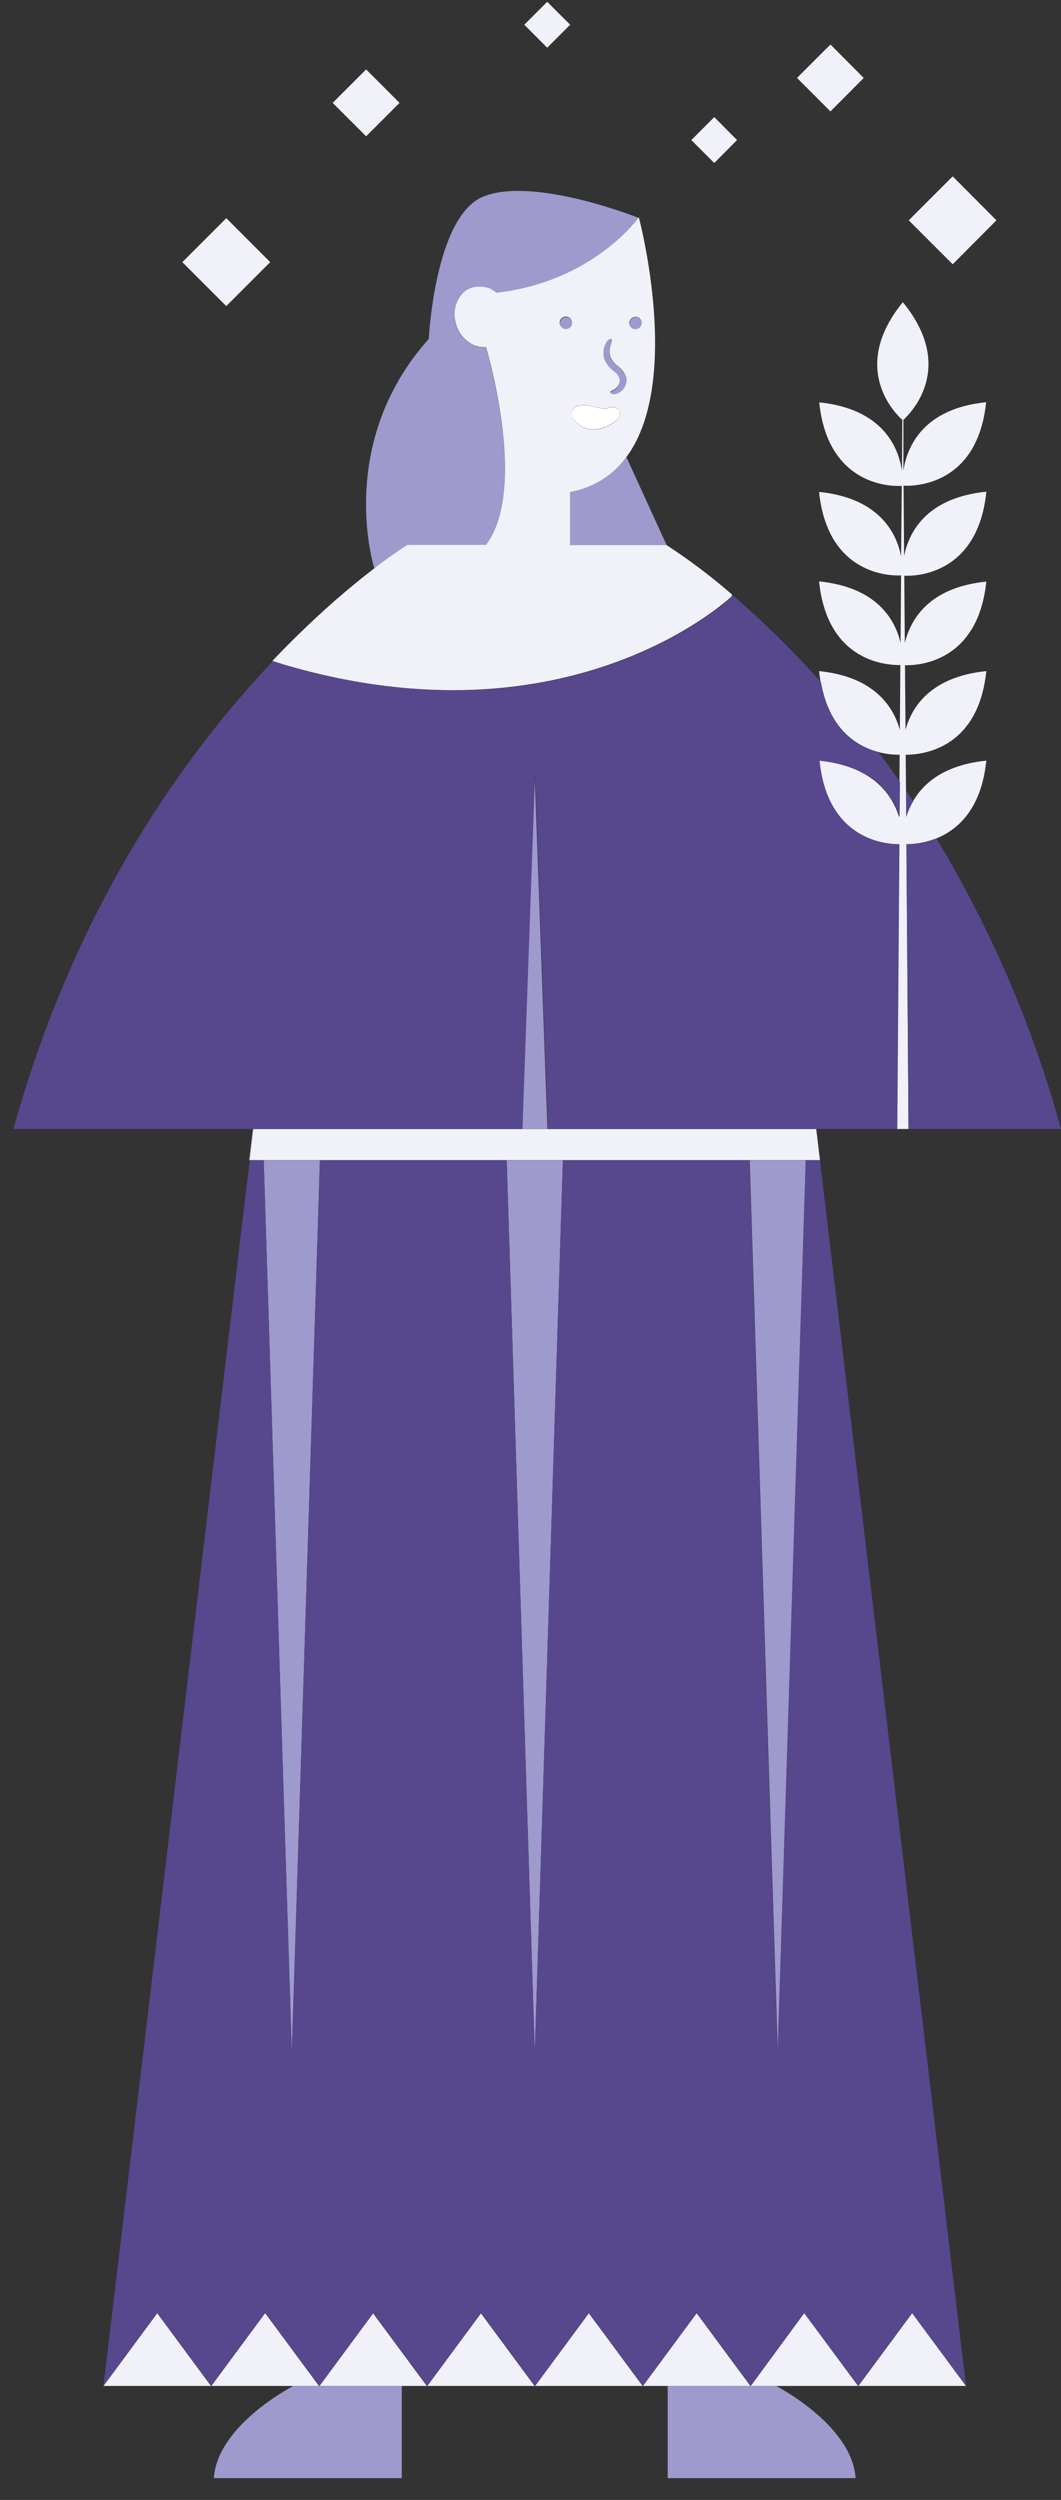
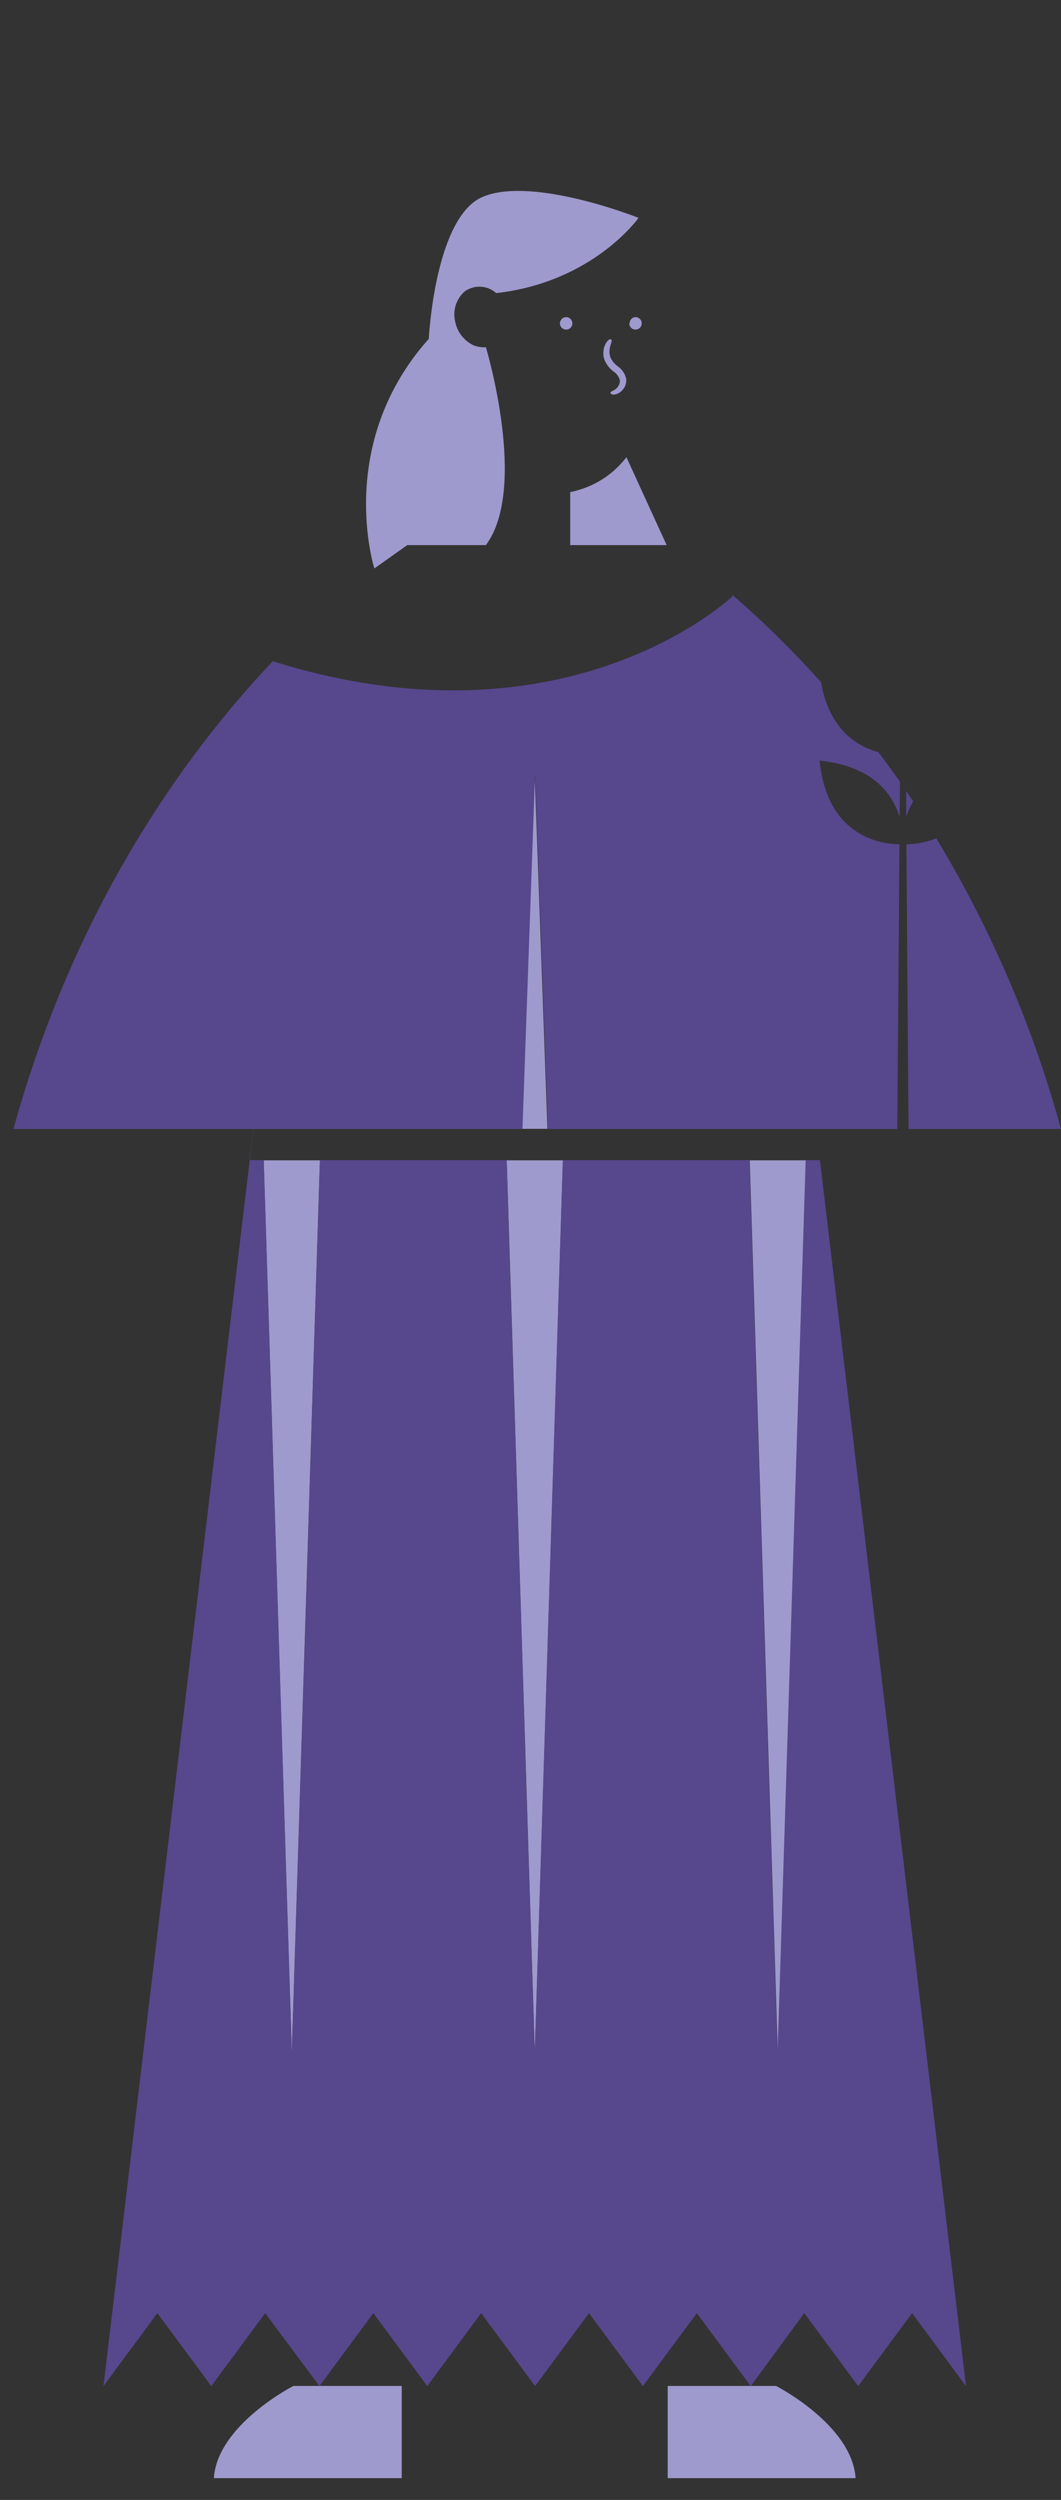
<svg xmlns="http://www.w3.org/2000/svg" width="45" height="106" viewBox="0 0 45 106" fill="none">
  <rect x="0" y="0" width="45" height="106" fill="#333333" stroke="none" />
  <path d="M17.039 101.166V105.075H9.07C9.221 102.811 12.443 101.166 12.443 101.166H17.039ZM28.319 101.166V105.075H36.288C36.137 102.811 32.915 101.166 32.915 101.166H28.319ZM24.184 20.865V23.113H28.274L26.569 19.386C25.98 20.155 25.135 20.676 24.184 20.865ZM23.218 47.871L22.675 32.794L22.147 47.863H23.218V47.871ZM11.183 49.199L12.375 87.063L13.568 49.199H11.183ZM21.491 49.199L22.683 87.063L23.875 49.199H21.491ZM31.798 49.199L32.99 87.063L34.182 49.199H31.798ZM23.747 13.711C23.747 13.855 23.86 13.975 24.011 13.975C24.162 13.975 24.275 13.862 24.275 13.711C24.275 13.568 24.162 13.447 24.011 13.447C23.875 13.447 23.762 13.553 23.747 13.696V13.711ZM26.689 13.711C26.689 13.855 26.803 13.975 26.954 13.975C27.097 13.975 27.218 13.862 27.218 13.711C27.218 13.568 27.105 13.447 26.954 13.447C26.818 13.447 26.712 13.56 26.705 13.696V13.711H26.689ZM26.35 16.586C26.501 16.458 26.576 16.269 26.561 16.073C26.516 15.854 26.388 15.666 26.207 15.537C26.071 15.439 25.965 15.311 25.897 15.168C25.852 15.047 25.837 14.919 25.86 14.79C25.89 14.579 25.98 14.451 25.927 14.398C25.875 14.345 25.701 14.451 25.618 14.745C25.573 14.919 25.58 15.1 25.641 15.266C25.724 15.462 25.852 15.628 26.026 15.756C26.154 15.839 26.244 15.967 26.29 16.118C26.297 16.232 26.259 16.337 26.184 16.428C26.048 16.586 25.897 16.579 25.89 16.654C25.882 16.73 26.101 16.805 26.358 16.586V16.601L26.35 16.586ZM27.082 9.237C27.082 9.237 22.653 7.471 20.51 8.331C18.442 9.146 18.186 14.368 18.186 14.368C14.194 18.835 15.877 24.102 15.877 24.102L17.273 23.113H20.608C22.411 20.691 20.608 14.722 20.608 14.722C20.427 14.738 20.245 14.707 20.079 14.639C19.672 14.443 19.385 14.066 19.302 13.621C19.197 13.161 19.348 12.678 19.702 12.361C20.11 12.066 20.668 12.089 21.045 12.428C25.173 11.961 27.089 9.229 27.089 9.229V9.244L27.082 9.237Z" fill="#9E9ACD" />
-   <path d="M15.528 5.78L14.109 4.362L15.528 2.943L16.946 4.362L15.528 5.78ZM36.633 3.305L35.222 1.887L33.803 3.305L35.222 4.724L36.633 3.305ZM11.46 11.115L9.597 9.251L7.733 11.115L9.597 12.979L11.46 11.115ZM42.262 9.342L40.406 7.478L38.542 9.342L40.406 11.206L42.262 9.342ZM31.26 5.939L30.294 4.965L29.321 5.939L30.294 6.912L31.26 5.939ZM24.183 1.049L23.209 0.076L22.236 1.049L23.209 2.023L24.183 1.049ZM27.254 101.166L24.967 98.072L22.681 101.166H27.261H27.254ZM31.826 101.166L29.54 98.072L27.254 101.166H31.826ZM36.399 101.166L34.105 98.072L31.819 101.166H36.399ZM40.979 101.166L38.693 98.072L36.407 101.166H40.987H40.979ZM22.673 101.166L20.387 98.072L18.101 101.166H22.673ZM18.101 101.166L15.814 98.072L13.536 101.166H18.101ZM13.528 101.166L11.242 98.072L8.955 101.166H13.536H13.528ZM8.948 101.166L6.661 98.072L4.375 101.166H8.948ZM10.57 49.191H34.777L34.618 47.87H10.729L10.57 49.191ZM31.041 25.218V25.278C31.041 25.278 24.243 31.79 12.004 28.168L11.551 28.025C14.75 24.652 17.278 23.105 17.278 23.105H20.613C22.417 20.683 20.613 14.714 20.613 14.714C20.432 14.729 20.251 14.699 20.085 14.631C19.678 14.435 19.391 14.058 19.308 13.613C19.202 13.152 19.353 12.67 19.708 12.353C19.964 12.164 20.304 12.104 20.613 12.187H20.636C20.681 12.202 20.727 12.217 20.772 12.232C20.802 12.247 20.832 12.255 20.855 12.277C20.878 12.292 20.9 12.3 20.923 12.315C20.968 12.345 21.013 12.375 21.051 12.413C25.178 11.945 27.095 9.214 27.095 9.214C27.095 9.214 29.902 19.732 24.183 20.864V23.113H28.272C29.246 23.747 30.174 24.448 31.049 25.21L31.041 25.218ZM26.688 13.696C26.688 13.839 26.801 13.96 26.952 13.96C27.095 13.96 27.216 13.847 27.216 13.696C27.216 13.552 27.103 13.432 26.952 13.432C26.808 13.432 26.695 13.552 26.688 13.696ZM25.639 15.243C25.722 15.439 25.85 15.605 26.024 15.733C26.152 15.816 26.242 15.944 26.288 16.095C26.295 16.209 26.258 16.314 26.182 16.405C26.046 16.563 25.895 16.556 25.888 16.631C25.88 16.706 26.099 16.797 26.356 16.578C26.506 16.45 26.582 16.261 26.567 16.065C26.522 15.846 26.393 15.658 26.212 15.529C26.076 15.431 25.971 15.303 25.903 15.16C25.858 15.039 25.843 14.911 25.865 14.782C25.895 14.571 25.986 14.443 25.933 14.39C25.88 14.337 25.707 14.443 25.624 14.737C25.578 14.911 25.586 15.092 25.639 15.258V15.243ZM24.273 17.446C24.243 17.574 24.273 17.71 24.356 17.816C24.552 18.08 24.869 18.231 25.194 18.216C25.518 18.201 25.827 18.08 26.076 17.876C26.205 17.778 26.333 17.627 26.288 17.469C26.242 17.325 26.099 17.242 25.948 17.257C25.85 17.265 25.759 17.303 25.677 17.348L25.073 17.22C24.771 17.152 24.356 17.137 24.265 17.438L24.273 17.446ZM23.737 13.688C23.737 13.832 23.851 13.952 24.001 13.952C24.145 13.952 24.265 13.839 24.265 13.688C24.265 13.545 24.152 13.424 24.001 13.424C23.858 13.424 23.737 13.537 23.737 13.688ZM41.824 20.849C39.244 21.113 38.534 22.615 38.346 23.581L38.323 20.593C38.678 20.615 41.455 20.653 41.824 17.054C39.093 17.333 38.467 19 38.316 19.944V17.801C38.519 17.612 40.617 15.658 38.293 12.813C35.969 15.658 38.059 17.619 38.27 17.801L38.255 19.966C38.119 19.031 37.493 17.34 34.746 17.061C35.116 20.668 37.908 20.63 38.248 20.6L38.218 23.596C38.036 22.637 37.327 21.121 34.739 20.857C35.101 24.381 37.772 24.426 38.218 24.396L38.195 27.263C37.976 26.305 37.221 24.901 34.739 24.652C35.093 28.108 37.667 28.206 38.187 28.199L38.165 30.953C37.908 30.002 37.116 28.697 34.739 28.455C35.086 31.851 37.576 32.009 38.157 32.002L38.135 34.65C37.848 33.707 37.033 32.485 34.739 32.251C35.078 35.593 37.501 35.797 38.127 35.797L38.036 47.87H38.534L38.444 35.797C39.07 35.797 41.492 35.586 41.832 32.251C39.538 32.485 38.723 33.699 38.436 34.643L38.414 32.002C39.002 32.002 41.485 31.843 41.832 28.455C39.455 28.697 38.663 29.994 38.406 30.945L38.383 28.206C38.912 28.221 41.477 28.108 41.832 24.66C39.364 24.909 38.61 26.297 38.376 27.263L38.353 24.411C38.806 24.433 41.462 24.388 41.832 20.872L41.824 20.849Z" fill="#F0F1F9" />
  <path d="M38.435 34.635V33.541C38.533 33.684 38.631 33.828 38.729 33.979C38.608 34.182 38.51 34.409 38.435 34.635ZM39.71 35.548C39.302 35.707 38.872 35.79 38.442 35.797L38.533 47.87H44.999C43.815 43.539 42.034 39.397 39.717 35.556L39.71 35.548ZM40.97 101.166L34.775 49.191H34.171L32.979 87.055L31.787 49.191H23.871L22.679 87.055L21.487 49.191H13.572L12.379 87.055L11.187 49.191H10.583L10.742 47.87H22.159L22.694 32.794L23.238 47.87H38.057L38.148 35.797C37.522 35.797 35.099 35.586 34.76 32.251C37.061 32.485 37.876 33.707 38.155 34.65L38.17 33.149C37.861 32.711 37.559 32.289 37.25 31.889C36.36 31.647 35.175 30.945 34.82 28.923C33.613 27.573 32.323 26.305 30.949 25.128L31.062 25.226V25.286C31.062 25.286 24.256 31.798 12.025 28.176L11.572 28.033C7.837 31.979 3.181 38.431 0.57 47.87H10.749L4.388 101.173L6.675 98.079L8.961 101.173L11.248 98.079L13.549 101.173L15.835 98.079L18.122 101.173L20.408 98.079L22.694 101.173L24.981 98.079L27.267 101.173L29.553 98.079L31.84 101.173L34.111 98.079L36.397 101.173L38.684 98.079L40.97 101.173V101.166Z" fill="#57478D" />
-   <path d="M26.291 17.475C26.246 17.332 26.103 17.249 25.952 17.264C25.854 17.272 25.763 17.309 25.68 17.355L25.084 17.226C24.782 17.159 24.36 17.143 24.269 17.438C24.239 17.566 24.269 17.702 24.352 17.807C24.549 18.072 24.865 18.222 25.19 18.207C25.514 18.192 25.824 18.072 26.073 17.868C26.201 17.777 26.329 17.634 26.284 17.475H26.291Z" fill="white" />
</svg>